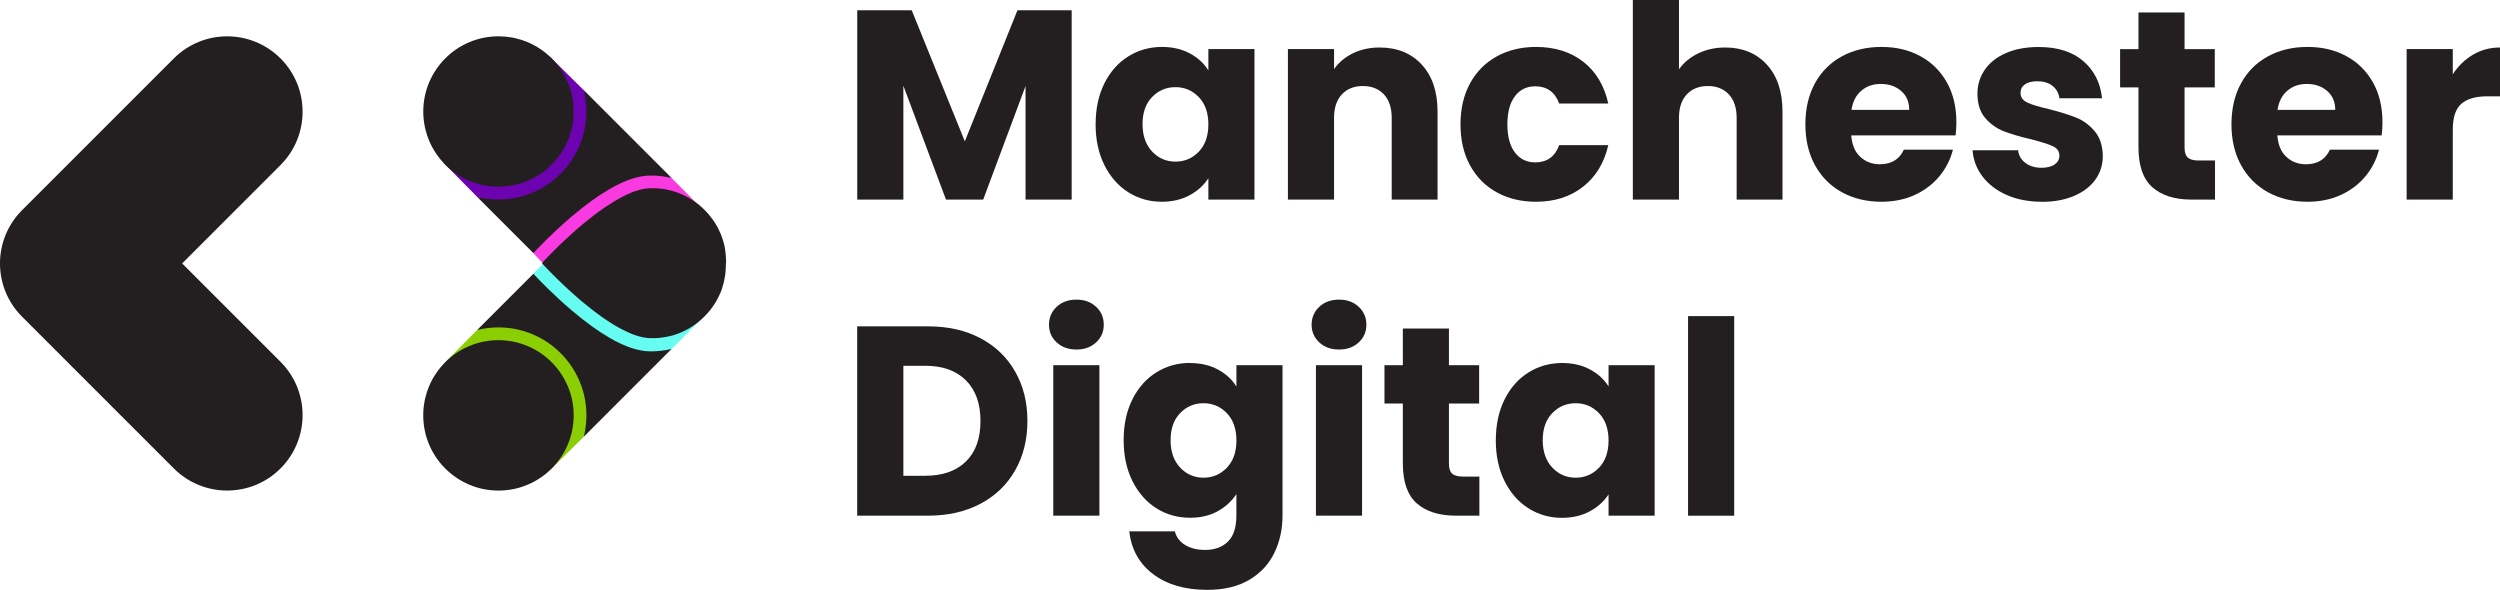
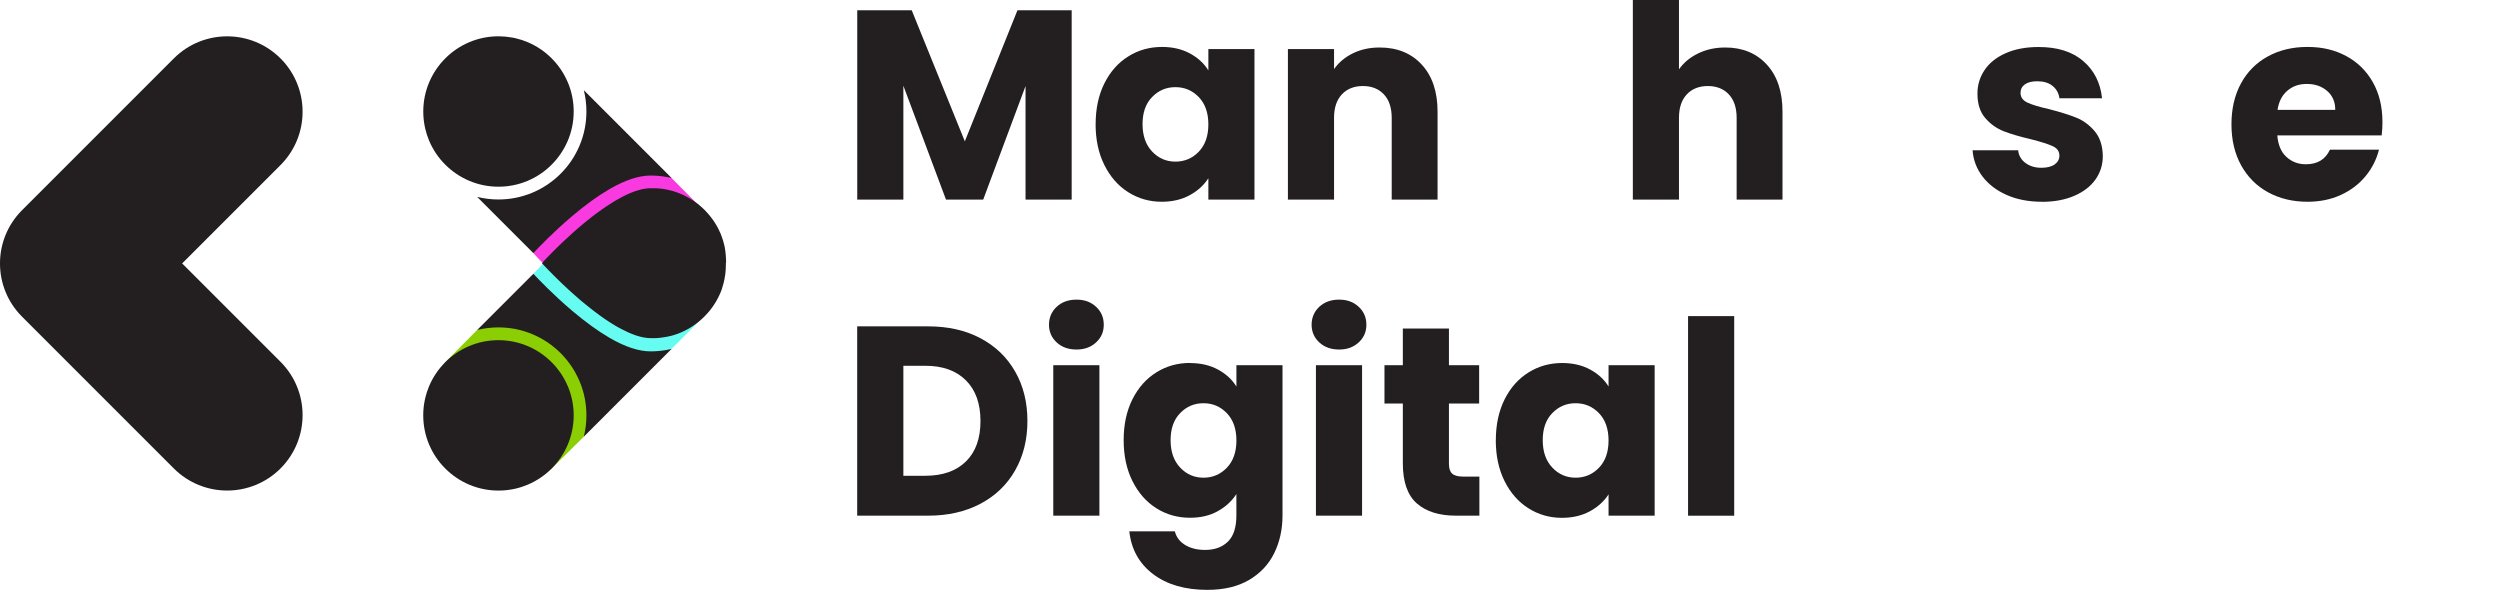
<svg xmlns="http://www.w3.org/2000/svg" id="a" viewBox="0 0 624.77 147.41">
  <g id="b">
    <path d="M267.82,2.57v47.31h-11.53v-28.37l-10.58,28.37h-9.3l-10.65-28.45v28.45h-11.53V2.57h13.62l13.27,32.75,13.15-32.75h13.55Z" style="fill:#231f20;" />
    <path d="M273.81,31.01c0-3.86.73-7.25,2.18-10.17,1.46-2.92,3.45-5.17,5.97-6.74,2.51-1.58,5.33-2.37,8.43-2.37,2.65,0,4.97.54,6.97,1.62s3.54,2.49,4.62,4.25v-5.33h11.52v37.61h-11.52v-5.33c-1.13,1.75-2.69,3.17-4.7,4.25-2,1.08-4.32,1.62-6.97,1.62-3.06,0-5.84-.8-8.36-2.39-2.52-1.59-4.5-3.86-5.97-6.81-1.46-2.94-2.18-6.34-2.18-10.21h.01ZM301.98,31.08c0-2.88-.8-5.15-2.39-6.81-1.6-1.66-3.54-2.49-5.84-2.49s-4.23.82-5.83,2.47c-1.6,1.64-2.39,3.9-2.39,6.77s.8,5.16,2.39,6.84c1.59,1.69,3.54,2.53,5.83,2.53s4.24-.83,5.84-2.49c1.59-1.66,2.39-3.93,2.39-6.81h0Z" style="fill:#231f20;" />
    <path d="M344.77,11.87c4.4,0,7.92,1.43,10.54,4.28,2.63,2.85,3.95,6.77,3.95,11.76v21.97h-11.46v-20.43c0-2.51-.65-4.47-1.95-5.86-1.3-1.39-3.06-2.09-5.25-2.09s-3.96.7-5.26,2.09c-1.3,1.39-1.95,3.34-1.95,5.86v20.43h-11.53V12.27h11.53v4.99c1.17-1.66,2.74-2.97,4.71-3.94,1.98-.97,4.2-1.45,6.68-1.45h0Z" style="fill:#231f20;" />
-     <path d="M364.99,31.08c0-3.91.79-7.32,2.38-10.24,1.59-2.92,3.82-5.17,6.67-6.74,2.85-1.58,6.13-2.37,9.81-2.37,4.72,0,8.66,1.24,11.83,3.71,3.17,2.47,5.25,5.95,6.24,10.44h-12.27c-1.04-2.87-3.04-4.31-6-4.31-2.11,0-3.79.82-5.05,2.47-1.26,1.64-1.89,3.99-1.89,7.04s.63,5.4,1.89,7.04,2.94,2.46,5.05,2.46c2.96,0,4.96-1.44,6-4.31h12.27c-.99,4.4-3.09,7.86-6.28,10.38-3.19,2.52-7.12,3.77-11.79,3.77-3.69,0-6.96-.79-9.81-2.36-2.85-1.57-5.07-3.82-6.67-6.74-1.59-2.92-2.38-6.34-2.38-10.24h0Z" style="fill:#231f20;" />
    <path d="M431.17,11.87c4.31,0,7.77,1.43,10.38,4.28s3.91,6.77,3.91,11.76v21.97h-11.46v-20.43c0-2.51-.65-4.47-1.95-5.86-1.3-1.39-3.06-2.09-5.25-2.09s-3.96.7-5.26,2.09c-1.3,1.39-1.95,3.34-1.95,5.86v20.43h-11.53V0h11.53v17.32c1.17-1.66,2.76-2.99,4.79-3.97,2.02-.99,4.29-1.48,6.81-1.48h-.02Z" style="fill:#231f20;" />
-     <path d="M488.92,30.47c0,1.08-.07,2.2-.2,3.37h-26.08c.18,2.34.93,4.13,2.26,5.36,1.33,1.23,2.96,1.85,4.89,1.85,2.87,0,4.87-1.21,6-3.64h12.26c-.63,2.47-1.76,4.7-3.41,6.68-1.64,1.97-3.7,3.52-6.17,4.65-2.47,1.12-5.23,1.68-8.29,1.68-3.69,0-6.97-.79-9.84-2.36-2.88-1.57-5.12-3.82-6.74-6.74-1.61-2.92-2.42-6.34-2.42-10.24s.79-7.32,2.38-10.24c1.59-2.92,3.83-5.17,6.71-6.74,2.88-1.58,6.18-2.37,9.91-2.37s6.87.77,9.7,2.29c2.83,1.53,5.04,3.71,6.64,6.54,1.59,2.83,2.39,6.13,2.39,9.9h0ZM477.13,27.44c0-1.98-.68-3.55-2.03-4.71-1.35-1.17-3.03-1.75-5.05-1.75s-3.56.56-4.89,1.69c-1.32,1.12-2.14,2.71-2.46,4.78h14.43Z" style="fill:#231f20;" />
    <path d="M510.28,50.42c-3.28,0-6.2-.56-8.76-1.68-2.56-1.13-4.58-2.67-6.07-4.62-1.48-1.95-2.31-4.14-2.49-6.57h11.39c.13,1.3.74,2.36,1.82,3.17,1.08.8,2.4,1.21,3.97,1.21,1.44,0,2.56-.28,3.34-.84.79-.56,1.18-1.29,1.18-2.19,0-1.08-.56-1.87-1.69-2.38-1.12-.52-2.94-1.09-5.45-1.73-2.7-.63-4.95-1.29-6.74-1.98-1.8-.7-3.35-1.8-4.65-3.31-1.3-1.5-1.95-3.54-1.95-6.1,0-2.16.59-4.12,1.78-5.89,1.19-1.78,2.95-3.18,5.26-4.21,2.31-1.03,5.07-1.55,8.26-1.55,4.71,0,8.43,1.17,11.14,3.51,2.72,2.33,4.29,5.43,4.7,9.3h-10.65c-.18-1.3-.76-2.33-1.73-3.1-.96-.77-2.23-1.15-3.8-1.15-1.35,0-2.39.26-3.11.78s-1.08,1.22-1.08,2.12c0,1.08.57,1.89,1.72,2.43,1.15.54,2.94,1.08,5.36,1.62,2.79.72,5.06,1.43,6.81,2.13,1.75.69,3.29,1.82,4.61,3.37,1.33,1.55,2.01,3.62,2.06,6.23,0,2.2-.62,4.16-1.85,5.89-1.24,1.73-3.01,3.09-5.33,4.08s-5,1.48-8.06,1.48v-.02Z" style="fill:#231f20;" />
-     <path d="M553.55,40.11v9.77h-5.86c-4.18,0-7.44-1.02-9.77-3.06-2.33-2.05-3.5-5.38-3.5-10.01v-14.96h-4.59v-9.57h4.59V3.12h11.52v9.16h7.55v9.57h-7.55v15.09c0,1.13.27,1.94.8,2.43.54.49,1.44.74,2.7.74h4.11Z" style="fill:#231f20;" />
    <path d="M595.4,30.47c0,1.08-.07,2.2-.2,3.37h-26.08c.18,2.34.93,4.13,2.26,5.36,1.33,1.23,2.96,1.85,4.89,1.85,2.87,0,4.87-1.21,6-3.64h12.26c-.63,2.47-1.76,4.7-3.41,6.68-1.64,1.97-3.7,3.52-6.17,4.65-2.47,1.12-5.23,1.68-8.29,1.68-3.69,0-6.97-.79-9.84-2.36-2.88-1.57-5.12-3.82-6.74-6.74-1.61-2.92-2.42-6.34-2.42-10.24s.79-7.32,2.38-10.24c1.59-2.92,3.83-5.17,6.71-6.74,2.88-1.58,6.18-2.37,9.91-2.37s6.87.77,9.7,2.29c2.83,1.53,5.04,3.71,6.64,6.54,1.59,2.83,2.39,6.13,2.39,9.9h0ZM583.6,27.44c0-1.98-.68-3.55-2.03-4.71-1.35-1.17-3.03-1.75-5.05-1.75s-3.56.56-4.89,1.69c-1.32,1.12-2.14,2.71-2.46,4.78h14.43Z" style="fill:#231f20;" />
-     <path d="M612.98,18.54c1.35-2.06,3.03-3.69,5.05-4.88,2.02-1.19,4.27-1.79,6.74-1.79v12.2h-3.17c-2.88,0-5.03.62-6.47,1.85-1.44,1.24-2.16,3.41-2.16,6.5v17.46h-11.53V12.27h11.53v6.27h0Z" style="fill:#231f20;" />
    <path d="M231.96,81.56c4.99,0,9.35.99,13.07,2.97,3.73,1.97,6.62,4.75,8.66,8.32,2.05,3.57,3.07,7.69,3.07,12.36s-1.02,8.74-3.07,12.34c-2.04,3.59-4.94,6.38-8.7,8.36-3.75,1.97-8.1,2.96-13.04,2.96h-17.73v-47.31h17.74ZM231.22,118.9c4.35,0,7.74-1.19,10.17-3.57,2.43-2.38,3.64-5.75,3.64-10.11s-1.21-7.74-3.64-10.17-5.81-3.64-10.17-3.64h-5.46v27.5h5.46Z" style="fill:#231f20;" />
    <path d="M269.03,87.35c-2.02,0-3.68-.59-4.96-1.78s-1.92-2.67-1.92-4.42.64-3.29,1.92-4.48,2.94-1.79,4.96-1.79,3.61.6,4.89,1.79c1.28,1.19,1.92,2.68,1.92,4.48s-.64,3.23-1.92,4.42-2.91,1.78-4.89,1.78ZM274.75,91.26v37.61h-11.53v-37.61h11.53Z" style="fill:#231f20;" />
    <path d="M297.4,90.73c2.65,0,4.97.54,6.97,1.62s3.54,2.49,4.62,4.25v-5.33h11.52v37.54c0,3.46-.69,6.59-2.06,9.4s-3.46,5.04-6.27,6.71c-2.81,1.66-6.3,2.49-10.48,2.49-5.57,0-10.09-1.32-13.55-3.95s-5.44-6.18-5.93-10.68h11.38c.36,1.44,1.21,2.57,2.56,3.4s3.02,1.25,5,1.25c2.38,0,4.28-.69,5.69-2.06,1.42-1.37,2.13-3.56,2.13-6.57v-5.33c-1.13,1.75-2.68,3.18-4.66,4.28-1.97,1.1-4.28,1.64-6.93,1.64-3.11,0-5.92-.8-8.43-2.39-2.52-1.59-4.5-3.86-5.97-6.81-1.46-2.94-2.18-6.34-2.18-10.21s.73-7.25,2.18-10.17c1.46-2.92,3.45-5.17,5.97-6.74,2.51-1.58,5.33-2.37,8.43-2.37v.03ZM308.99,110.07c0-2.88-.8-5.15-2.39-6.81-1.6-1.66-3.54-2.49-5.84-2.49s-4.23.82-5.83,2.47c-1.6,1.64-2.39,3.9-2.39,6.77s.8,5.16,2.39,6.84c1.59,1.69,3.54,2.53,5.83,2.53s4.24-.83,5.84-2.49c1.59-1.66,2.39-3.93,2.39-6.81h0Z" style="fill:#231f20;" />
    <path d="M334.66,87.35c-2.02,0-3.68-.59-4.96-1.78s-1.92-2.67-1.92-4.42.64-3.29,1.92-4.48,2.94-1.79,4.96-1.79,3.61.6,4.89,1.79c1.28,1.19,1.92,2.68,1.92,4.48s-.64,3.23-1.92,4.42-2.91,1.78-4.89,1.78ZM340.39,91.26v37.61h-11.53v-37.61h11.53Z" style="fill:#231f20;" />
    <path d="M369.71,119.1v9.77h-5.86c-4.18,0-7.44-1.02-9.77-3.06-2.33-2.05-3.5-5.38-3.5-10.01v-14.96h-4.59v-9.57h4.59v-9.16h11.52v9.16h7.55v9.57h-7.55v15.09c0,1.13.27,1.94.8,2.43.54.49,1.44.74,2.7.74h4.11Z" style="fill:#231f20;" />
    <path d="M373.82,110c0-3.86.73-7.25,2.18-10.17,1.46-2.92,3.45-5.17,5.97-6.74,2.51-1.58,5.33-2.37,8.43-2.37,2.65,0,4.97.54,6.97,1.62s3.54,2.49,4.62,4.25v-5.33h11.52v37.61h-11.52v-5.33c-1.13,1.75-2.69,3.17-4.7,4.25-2,1.08-4.32,1.62-6.97,1.62-3.06,0-5.84-.8-8.36-2.39-2.52-1.59-4.5-3.86-5.97-6.81-1.46-2.94-2.18-6.34-2.18-10.21h.01ZM401.99,110.07c0-2.88-.8-5.15-2.39-6.81-1.6-1.66-3.54-2.49-5.84-2.49s-4.23.82-5.83,2.47c-1.6,1.64-2.39,3.9-2.39,6.77s.8,5.16,2.39,6.84c1.59,1.69,3.54,2.53,5.83,2.53s4.24-.83,5.84-2.49c1.59-1.66,2.39-3.93,2.39-6.81h0Z" style="fill:#231f20;" />
    <path d="M433.39,79v49.88h-11.53v-49.88h11.53Z" style="fill:#231f20;" />
    <path d="M167.85,44.49l-3.54-1.51-8.23-4.06s-10.36,5-11.37,5.65c-.5.32-1.17,3.54-1.71,6.69l-7.09,1.93-2.63,10.06,2.23,2.37,33.13-1.78,7.6-10.86-8.4-8.48h0Z" style="fill:#f93ae0;" />
-     <path d="M143.5,40.91c3.68-4.12,6.86-7.71,6.86-7.71l-4.41-10.55v-.05l-8.58-8.47-16.73,11.25-9.76,15.35,8.39,8.49s12.7,4.01,13.18,3.82c.14-.06,1.7-1.74,3.84-4.1l6.15-.1,1.07-7.93h-.01Z" style="fill:#6d02b0;" />
    <path d="M144.46,69.34l-8.71-3.47-2.47,2.55.53,10.47s22.85,14.65,23.21,14.8,10.81-6.5,10.81-6.5l8.32-8.35-31.69-9.51h0Z" style="fill:#66fcf1; isolation:isolate;" />
    <polygon points="128.1 78.75 119.24 82.47 111.15 90.64 137.69 117.25 145.9 109.13 152.21 96.28 142.36 85.85 128.1 78.75" style="fill:#8bce04; isolation:isolate;" />
    <path d="M70.1,14.6h0c-7.36-7.36-19.3-7.36-26.66,0L5.51,52.53c-7.35,7.35-7.35,19.26,0,26.61l37.93,37.93c7.36,7.36,19.3,7.36,26.66,0h0c7.36-7.36,7.36-19.3,0-26.66l-24.58-24.58,24.58-24.58c7.36-7.36,7.36-19.3,0-26.66h0Z" style="fill:#231f20;" />
    <path d="M133.29,63.25l-14.05-14.05c1.73.43,3.51.65,5.32.65,2.97,0,5.85-.58,8.56-1.73,2.62-1.11,4.97-2.69,6.99-4.71s3.6-4.37,4.71-6.99c1.15-2.71,1.73-5.59,1.73-8.56,0-1.81-.22-3.59-.65-5.32l21.95,21.95c-1.69-.41-3.45-.62-5.23-.62-2.97,0-6.33,1.1-10.25,3.36-2.87,1.65-6.03,3.94-9.39,6.78-4.72,3.99-8.48,7.94-9.69,9.24Z" style="fill:#231f20;" />
    <path d="M145.9,109.13c.43-1.73.65-3.51.65-5.32,0-2.97-.58-5.85-1.73-8.56-1.11-2.62-2.69-4.97-4.71-6.99s-4.37-3.6-6.99-4.71c-2.71-1.15-5.59-1.73-8.56-1.73-1.81,0-3.59.22-5.32.65l14.05-14.05c1.22,1.31,4.98,5.25,9.69,9.24,3.37,2.85,6.53,5.13,9.39,6.79,3.92,2.26,7.27,3.36,10.25,3.36,1.78,0,3.53-.21,5.22-.62l-21.93,21.93h-.01Z" style="fill:#231f20;" />
    <path d="M141.88,96.49c-.95-2.24-2.3-4.25-4.03-5.97-1.73-1.73-3.74-3.08-5.97-4.03-2.32-.98-4.78-1.48-7.32-1.48s-5,.5-7.32,1.48c-2.24.95-4.25,2.3-5.97,4.03-1.73,1.73-3.08,3.74-4.03,5.97-.42.98-.74,1.99-.98,3.02,0,.06-.03.12-.04.18-.03.15-.06.3-.09.44-.24,1.2-.36,2.42-.36,3.67,0,2.54.5,5,1.48,7.32.95,2.24,2.3,4.25,4.03,5.97,1.73,1.73,3.74,3.08,5.97,4.03,2.32.98,4.78,1.48,7.32,1.48,1.24,0,2.47-.12,3.67-.36.09-.02.19-.04.28-.06.08-.02.17-.04.25-.05,1.06-.24,2.1-.58,3.12-1.01,2.24-.95,4.25-2.3,5.97-4.03,1.73-1.73,3.08-3.74,4.03-5.97.98-2.32,1.48-4.78,1.48-7.32s-.5-5-1.48-7.32h-.01Z" style="fill:#231f20;" />
    <path d="M141.88,20.54c-.95-2.24-2.3-4.25-4.03-5.97-1.73-1.73-3.74-3.08-5.97-4.03-.98-.42-1.99-.74-3.02-.98-.06,0-.12-.03-.18-.04-.15-.03-.3-.06-.44-.09-.13-.03-.26-.05-.39-.07-1.07-.19-2.17-.29-3.27-.29-2.54,0-5,.5-7.32,1.48-2.24.95-4.25,2.3-5.97,4.03-1.73,1.73-3.08,3.74-4.03,5.97-.98,2.32-1.48,4.78-1.48,7.32,0,1.24.12,2.47.36,3.67.03.15.06.3.09.44,0,.06.03.12.04.18.24,1.03.57,2.04.98,3.02.95,2.24,2.3,4.25,4.03,5.97,1.73,1.73,3.74,3.08,5.97,4.03,2.32.98,4.78,1.48,7.32,1.48s5-.5,7.32-1.48c2.24-.95,4.25-2.3,5.97-4.03,1.73-1.73,3.08-3.74,4.03-5.97.98-2.32,1.48-4.78,1.48-7.32s-.5-5-1.48-7.32h0ZM129.86,9.84s.1.03.15.04c.03,0,.06.02.08.03-.08-.03-.15-.05-.23-.07h0ZM108.98,17.37s-.04.06-.05.08c.02-.03.04-.06.06-.09h0s0,.01,0,.01Z" style="fill:#231f20;" />
    <path d="M181.4,65.84v.44c0,.15,0,.3-.02.45v.17c0,.06,0,.12-.01.17v.14c0,.07,0,.13-.02.19v.09s0,.08-.01.13h0v.02c0,.06,0,.11-.02.17,0,.07-.01.13-.02.2v.07c0,.07-.02.15-.03.22,0,.05-.01.11-.02.16v.1c-.02.14-.04.27-.07.41h0s0,.04-.01.06h0c-.01.09-.03.18-.05.26,0,.03,0,.06-.02.09v.03h0v.05h0c-.01.06-.02.12-.03.17v.03c-.01.06-.03.13-.04.19s-.02.11-.04.17c-.01.06-.03.11-.04.17,0,.03-.01.06-.02.09v.03c-.02.1-.05.19-.07.29-.01.05-.02.09-.04.14,0,.02,0,.04-.01.05-.02.07-.04.15-.06.22-.03.09-.05.18-.08.27h0c-.03.09-.05.18-.08.27,0,.01,0,.03-.01.04h0v.02s-.01.05-.02.07c-.02.05-.03.1-.05.15-.01.04-.03.08-.04.12v.05s-.03.07-.04.11v.02h0s-.03.08-.04.12c0,.03-.02.05-.03.08,0,0,0,.02-.01.03,0,.01,0,.02-.01.04-.02.05-.03.09-.05.13-.04.1-.07.19-.11.29-.02.05-.04.1-.06.15-.04.09-.08.18-.12.27-.05.12-.1.23-.15.35s-.11.24-.17.36h0c-.06.14-.13.27-.2.4,0,0,0,.02-.01.03-.07.13-.14.26-.21.39-.07.13-.15.27-.22.4-.04.07-.07.13-.11.2-.04.07-.08.13-.12.19-.08.13-.16.26-.24.38-.04.06-.08.13-.12.19s-.08.13-.13.19c0,0-.01.02-.02.03-.07.1-.14.2-.21.3,0,.02-.02.03-.03.05-.09.12-.18.24-.27.37l-.27.36c-.11.14-.22.27-.33.4h0c-.08.09-.16.19-.24.28l-.04.04s-.07.09-.11.13c-.05.06-.1.12-.15.17-.2.22-.41.44-.62.65-.18.18-.36.36-.55.53-.01.01-.03.02-.04.03-.04.04-.08.08-.12.11h0c-.09.08-.18.17-.28.25-.11.09-.22.19-.33.28h0s-.01.02-.02.02c-.09.07-.17.14-.26.21-.05.04-.11.09-.16.13,0,0-.02.01-.03.02-.05.04-.09.07-.14.11-.06.05-.12.09-.19.14-.09.07-.18.13-.27.2-.01,0-.02.01-.03.02-.1.07-.2.14-.3.21-.01,0-.03.02-.04.03-.02.01-.03.03-.05.04-.1.07-.2.13-.3.2-.02.02-.05.03-.07.04h-.02c-.11.08-.22.15-.33.22-.13.08-.26.16-.39.23-.13.08-.26.15-.4.22-.13.07-.27.14-.4.21-.54.28-1.1.53-1.66.75-.11.04-.21.08-.32.12h-.02c-.06.02-.13.05-.19.07-.1.04-.19.07-.29.1l-.27.09h0c-.09.03-.19.06-.28.09-.01,0-.03,0-.04.01-.02,0-.05.01-.07.02-.07.02-.13.04-.2.06s-.13.04-.2.05c-.01,0-.03,0-.04.01-.09.03-.19.05-.28.07h-.03c-.11.03-.23.06-.34.08-.06.01-.12.03-.19.04h-.01c-.06.01-.12.03-.18.04h-.03c-.08.02-.16.03-.24.05-.11.02-.22.04-.33.06h-.06c-.12.02-.24.04-.36.06-.09.01-.18.03-.27.04-.05,0-.11.02-.16.02-.1.01-.21.03-.31.04-.06,0-.13.02-.19.02h-.03c-.11.01-.21.02-.32.03-.05,0-.09,0-.14.01-.08,0-.17.01-.25.02h-.37c-.1,0-.19,0-.29.01h-.89c-.15,0-.29-.01-.44-.03-.08,0-.17-.01-.25-.02-.08,0-.15-.02-.23-.03h-.05c-.07,0-.13-.02-.2-.03-.06,0-.13-.02-.19-.03-.06,0-.12-.02-.19-.03h-.04c-.07-.01-.13-.03-.2-.04-.09-.02-.17-.04-.26-.06-.24-.05-.48-.11-.72-.18-.09-.02-.17-.05-.26-.08-.14-.04-.29-.09-.43-.13-.09-.03-.17-.06-.26-.09s-.19-.07-.28-.1c-.08-.03-.16-.06-.24-.09-.23-.09-.46-.18-.7-.28l-.1-.04c-.15-.06-.3-.13-.46-.2-.56-.25-1.13-.53-1.7-.83-.19-.1-.38-.2-.57-.31-.09-.05-.19-.11-.29-.16-.09-.05-.19-.11-.29-.16-.16-.09-.31-.18-.47-.28-.13-.08-.26-.15-.39-.23-.03-.02-.05-.03-.08-.05-.15-.09-.31-.19-.46-.29-.03-.02-.06-.03-.08-.05-.08-.05-.16-.1-.24-.15-.34-.22-.69-.44-1.03-.68-.13-.09-.27-.18-.4-.27-.09-.07-.19-.13-.28-.2s-.19-.13-.29-.2c-.12-.09-.25-.18-.37-.27-.01,0-.02-.02-.03-.02-.14-.1-.28-.2-.42-.31-.29-.21-.58-.42-.86-.64-.09-.07-.19-.14-.28-.21-.23-.18-.46-.36-.69-.54-.05-.03-.09-.07-.14-.11-.18-.14-.37-.29-.55-.43-.09-.07-.18-.15-.27-.22-.2-.16-.4-.32-.59-.48-.13-.11-.26-.21-.39-.32h-.01c-.25-.2-.49-.41-.73-.61-.12-.1-.24-.2-.36-.31-.12-.1-.24-.2-.35-.31-.16-.14-.31-.27-.47-.41-.15-.13-.3-.27-.45-.4h0c-.21-.19-.43-.38-.64-.57-.11-.1-.22-.2-.33-.29-.09-.09-.18-.17-.27-.25-1.15-1.05-2.19-2.05-3.1-2.94l-.18-.18-.35-.35-.17-.17c-.29-.29-.56-.56-.81-.82l-.27-.27-.17-.17c-.08-.08-.16-.16-.23-.24-.04-.04-.08-.09-.12-.13-.07-.08-.15-.15-.21-.22l-.02-.02s-.07-.08-.11-.11c-.04-.04-.07-.07-.1-.11-.08-.09-.16-.17-.23-.24-.05-.05-.09-.1-.13-.14-.06-.06-.11-.12-.16-.17-.04-.04-.07-.08-.11-.11h0l-.07-.07s-.04-.05-.06-.07c-.09-.09-.14-.15-.16-.17h0s.11-.12.3-.33c.04-.04.08-.08.12-.13h0c.05-.06.1-.11.15-.17.03-.03.05-.06.08-.09.13-.14.28-.3.44-.47.05-.05.11-.11.16-.17h.01c.06-.07.13-.14.19-.21l.09-.09s.1-.1.15-.16l.16-.16.04-.04c.07-.07.14-.15.22-.22.27-.27.55-.56.86-.87l.17-.17.35-.35c.12-.12.24-.24.37-.36.1-.09.19-.19.29-.29.09-.09.19-.18.29-.28.27-.26.55-.53.84-.8.13-.12.26-.25.4-.37.55-.52,1.13-1.05,1.73-1.59.13-.12.26-.24.4-.36.37-.33.75-.67,1.14-1.01.08-.07.16-.13.23-.2s.16-.14.24-.2c.08-.07.16-.13.24-.2.13-.11.26-.22.39-.33.09-.07.17-.15.26-.22.18-.15.35-.29.53-.44,0,0,.02-.02.03-.02.16-.13.33-.27.5-.4h.01c.14-.12.28-.24.42-.35.44-.35.88-.7,1.33-1.04.09-.06.17-.13.26-.19.34-.26.69-.51,1.04-.76.17-.13.35-.25.52-.37.09-.06.17-.12.26-.18.17-.12.35-.24.52-.36.09-.06.18-.12.26-.18.68-.46,1.35-.89,2.03-1.3.11-.07.23-.14.34-.2.11-.07.23-.13.34-.2.1-.06.19-.11.29-.16.09-.05.19-.11.29-.16.1-.05.19-.11.29-.16.09-.05.19-.1.28-.15.04-.02.07-.04.11-.06.09-.05.18-.09.26-.14.26-.13.52-.26.78-.39.17-.08.35-.16.52-.24.17-.08.35-.15.52-.22.09-.04.17-.07.26-.11.13-.05.25-.1.37-.15.09-.04.18-.07.27-.1.04-.02.08-.03.12-.05.01,0,.02,0,.03-.01.07-.03.14-.05.21-.07.44-.15.87-.28,1.3-.39.14-.03.28-.07.41-.1.09-.02.17-.04.26-.05.07-.01.14-.03.2-.04h.04c.06-.01.13-.02.19-.03s.13-.02.19-.03c.07-.01.13-.02.2-.03h.05c.08-.01.15-.02.23-.03.08,0,.17-.02.25-.02.06,0,.12,0,.19-.01.07,0,.14,0,.2-.01h1.21c.07,0,.15,0,.22.01h.18c.08,0,.17.01.25.02.13,0,.26.02.38.03h.08s.1.01.15.02c.07,0,.13.01.2.02.04,0,.08,0,.12.01.04,0,.08,0,.12.02h.01s.06,0,.09.01h.02c.08,0,.15.02.23.03h.03c.13.02.26.04.38.07.13.02.27.05.4.07.04,0,.08.02.13.03.11.02.22.05.33.07.05.01.1.02.15.04h.03c.11.03.23.05.34.08.1.03.2.05.29.08.01,0,.03,0,.04.01.09.02.17.05.26.07.05.01.1.03.14.04.07.02.15.05.23.07.12.04.25.08.37.12.15.05.29.1.43.15.14.05.27.1.4.15,0,0,.02,0,.03.01.14.05.28.11.42.17s.28.12.42.18c.28.13.55.26.82.4.13.07.27.14.4.21.13.07.27.15.4.22s.26.15.39.23.26.16.38.24c.09.06.19.12.28.18.28.19.55.38.82.58,0,0,.01,0,.02.01.11.09.23.17.34.26h.01l.36.3c.11.09.22.19.33.28.1.09.2.17.3.26.02.02.04.03.06.05.21.2.43.4.63.6s.38.39.56.59h0s.05.05.07.08c.03.03.05.05.07.08l.03.03c.06.07.12.13.18.2.1.11.2.23.29.35.08.09.15.19.23.28.09.11.18.22.26.34.06.08.12.15.17.23,0,.01.02.02.03.03.04.06.08.11.13.17,0,.01.02.03.03.04.08.11.16.23.24.34h0c.07.1.14.2.2.31.02.03.04.06.06.09.08.12.15.24.23.36,0,0,.01.02.02.03.07.12.14.24.21.36h0c.07.13.15.26.22.39.06.11.12.23.18.34.04.08.08.16.12.24.02.03.04.07.05.11.04.07.07.15.11.23.04.09.08.17.12.26.02.05.04.1.07.14.05.11.09.21.14.32,0,.02.02.04.02.05.04.09.07.17.11.26h0s.02.04.03.06v.04s.01.03.01.04c0,.02.01.03.02.05.02.05.04.09.06.14v.02s.04.1.06.15c0,.01.01.03.01.04h0c.05.14.1.28.14.41.01.04.03.08.04.11.04.11.07.22.11.32.04.13.08.25.11.38h0s.01.05.01.06c0,.02.01.04.02.06,0,.02.01.04.02.07.03.1.06.21.08.31.04.15.08.3.11.45.03.13.06.25.08.38.01.05.02.1.03.16v.02c.02.09.04.18.05.27h0v.09c.02.11.04.23.06.35.01.07.02.14.03.21,0,.06.02.12.02.18v.05h0c0,.05.01.1.02.14v.06h0c.01.09.02.18.03.27,0,.07.01.13.02.2,0,.08.01.16.02.23v.1c0,.06,0,.12.01.17.01.15.02.3.03.45,0,.15.01.3.02.45v.46l-.06.19Z" style="fill:#231f20;" />
    <path d="M180.1,58.95s.01.03.01.04c0,.02.01.03.02.05.02.05.04.09.06.14-.03-.08-.06-.16-.09-.23ZM177.97,76.67s-.02.03-.03.05c.08-.11.16-.23.24-.35-.07.1-.14.2-.21.3h0ZM177.07,77.84h0c-.08.09-.16.19-.24.28l-.04.04s-.07.09-.11.13c.25-.28.49-.57.72-.86-.11.14-.22.27-.33.4h0Z" style="fill:#231f20;" />
  </g>
</svg>